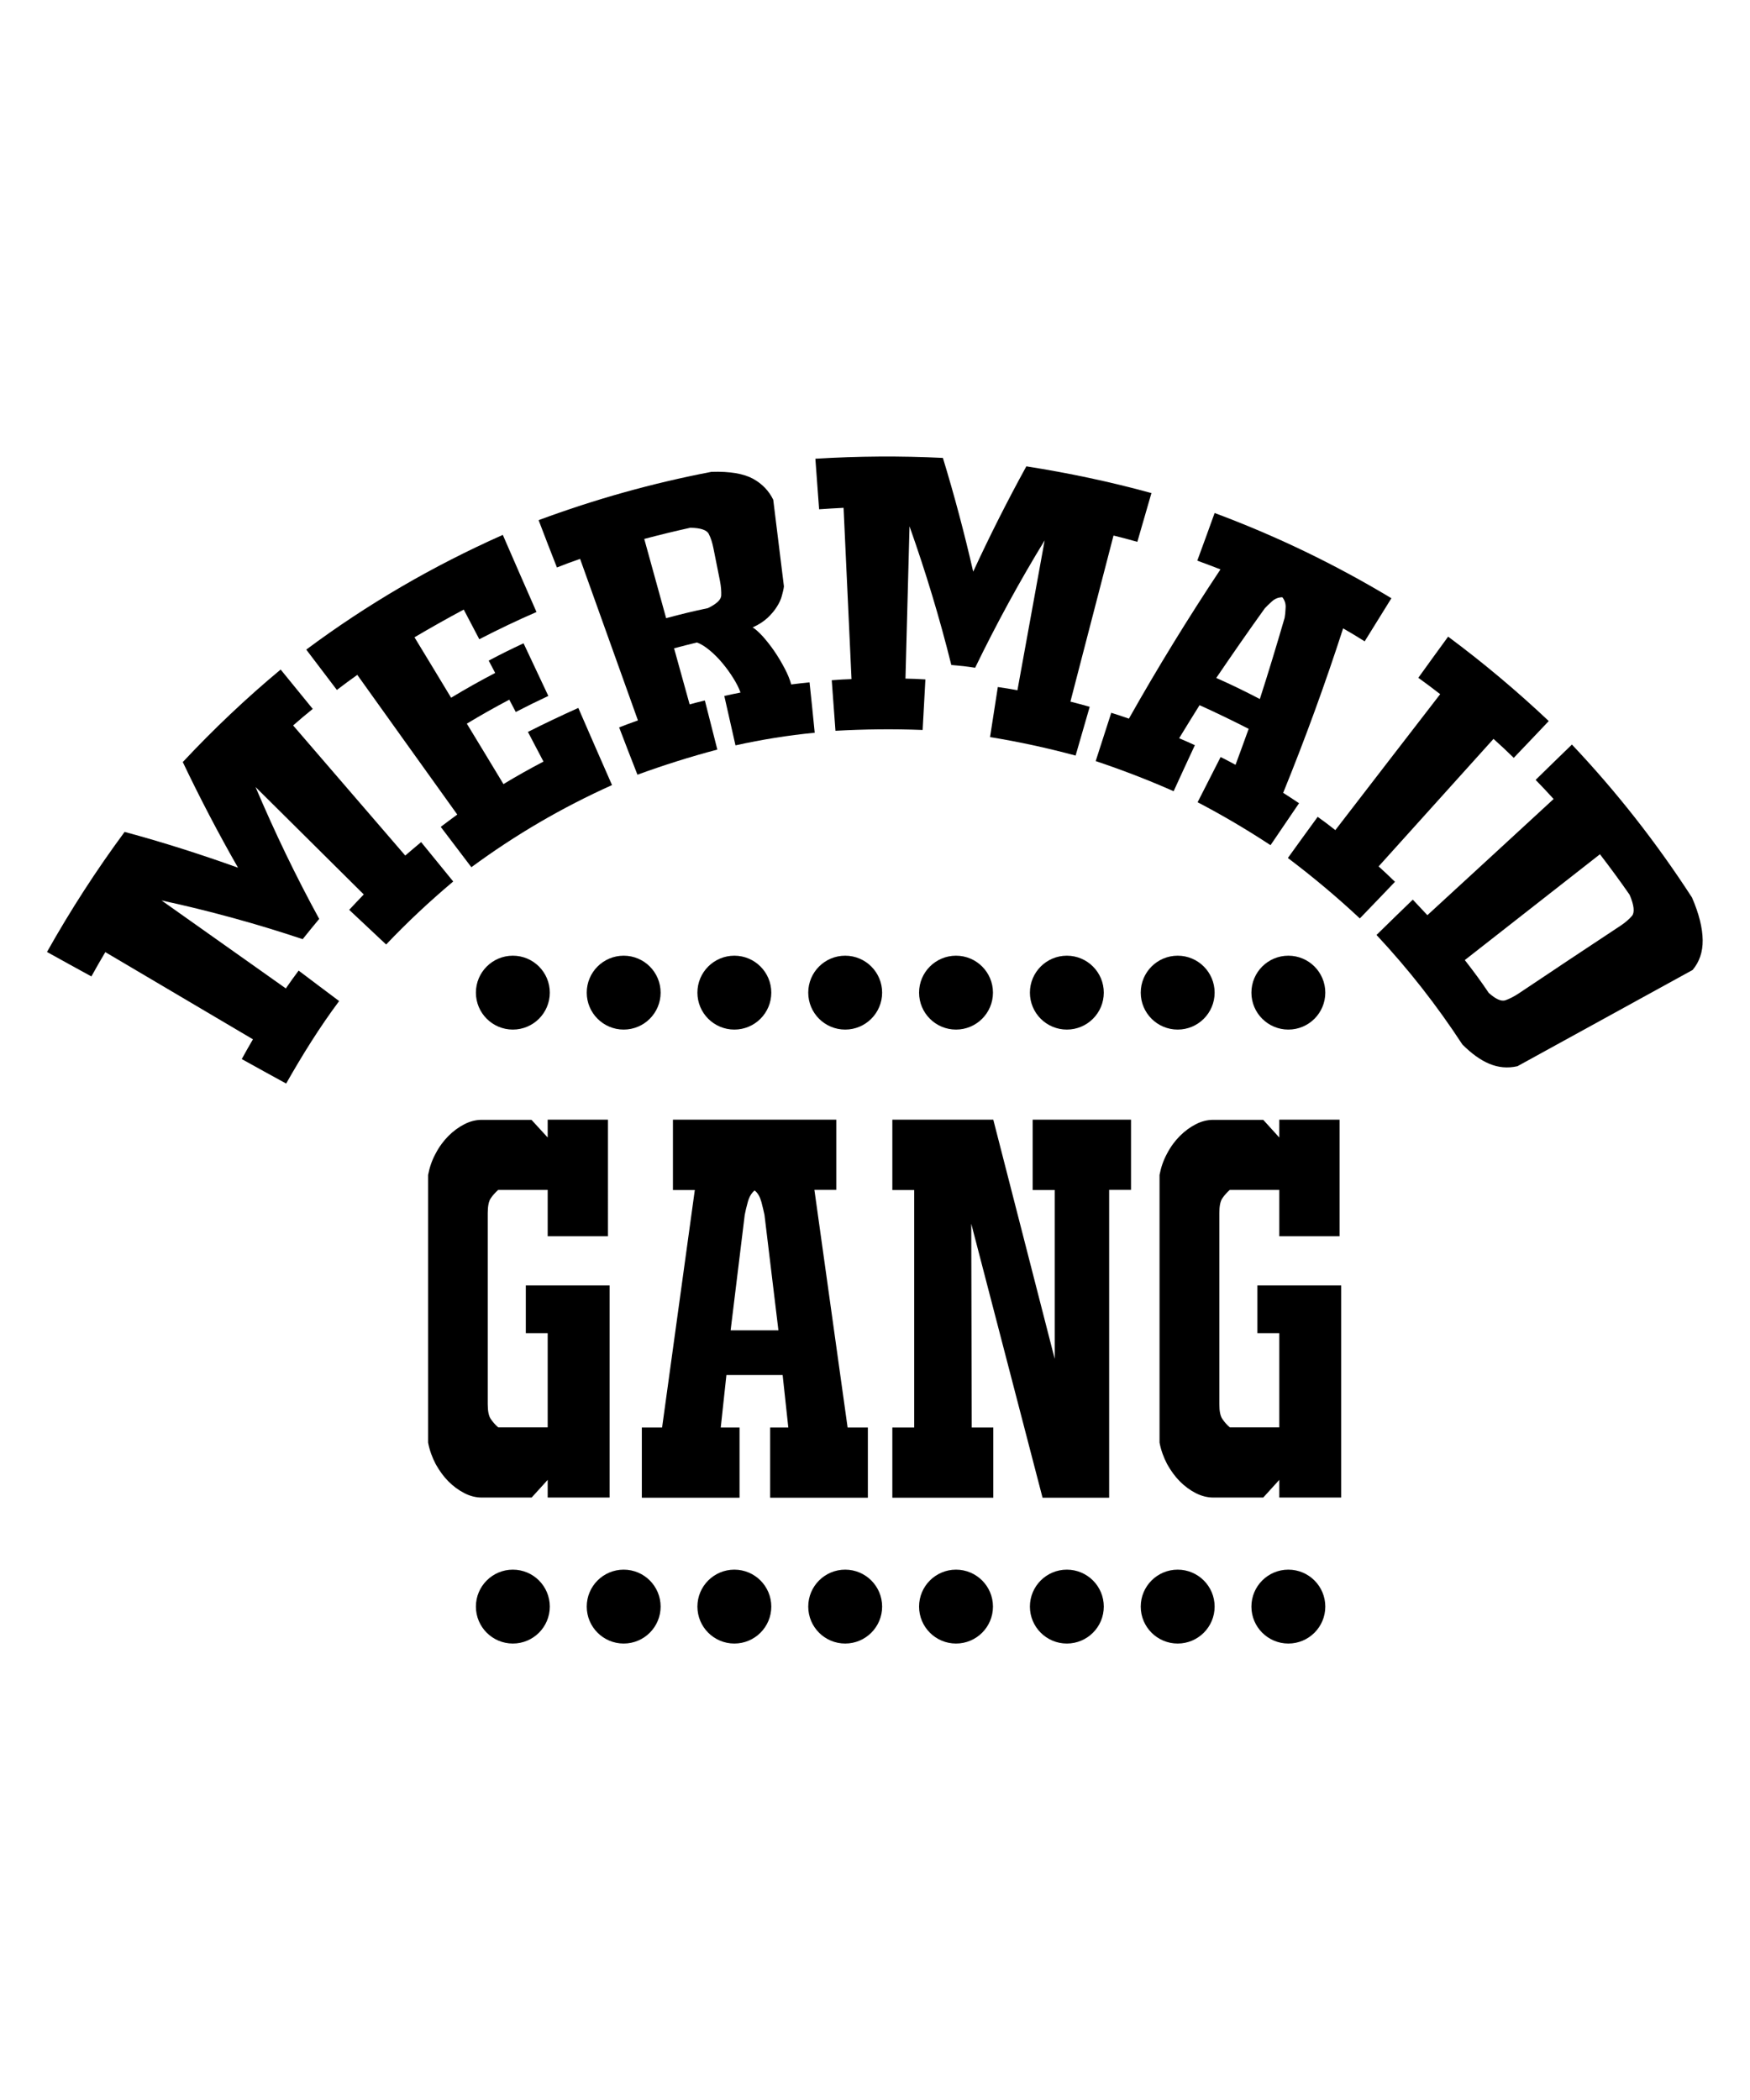
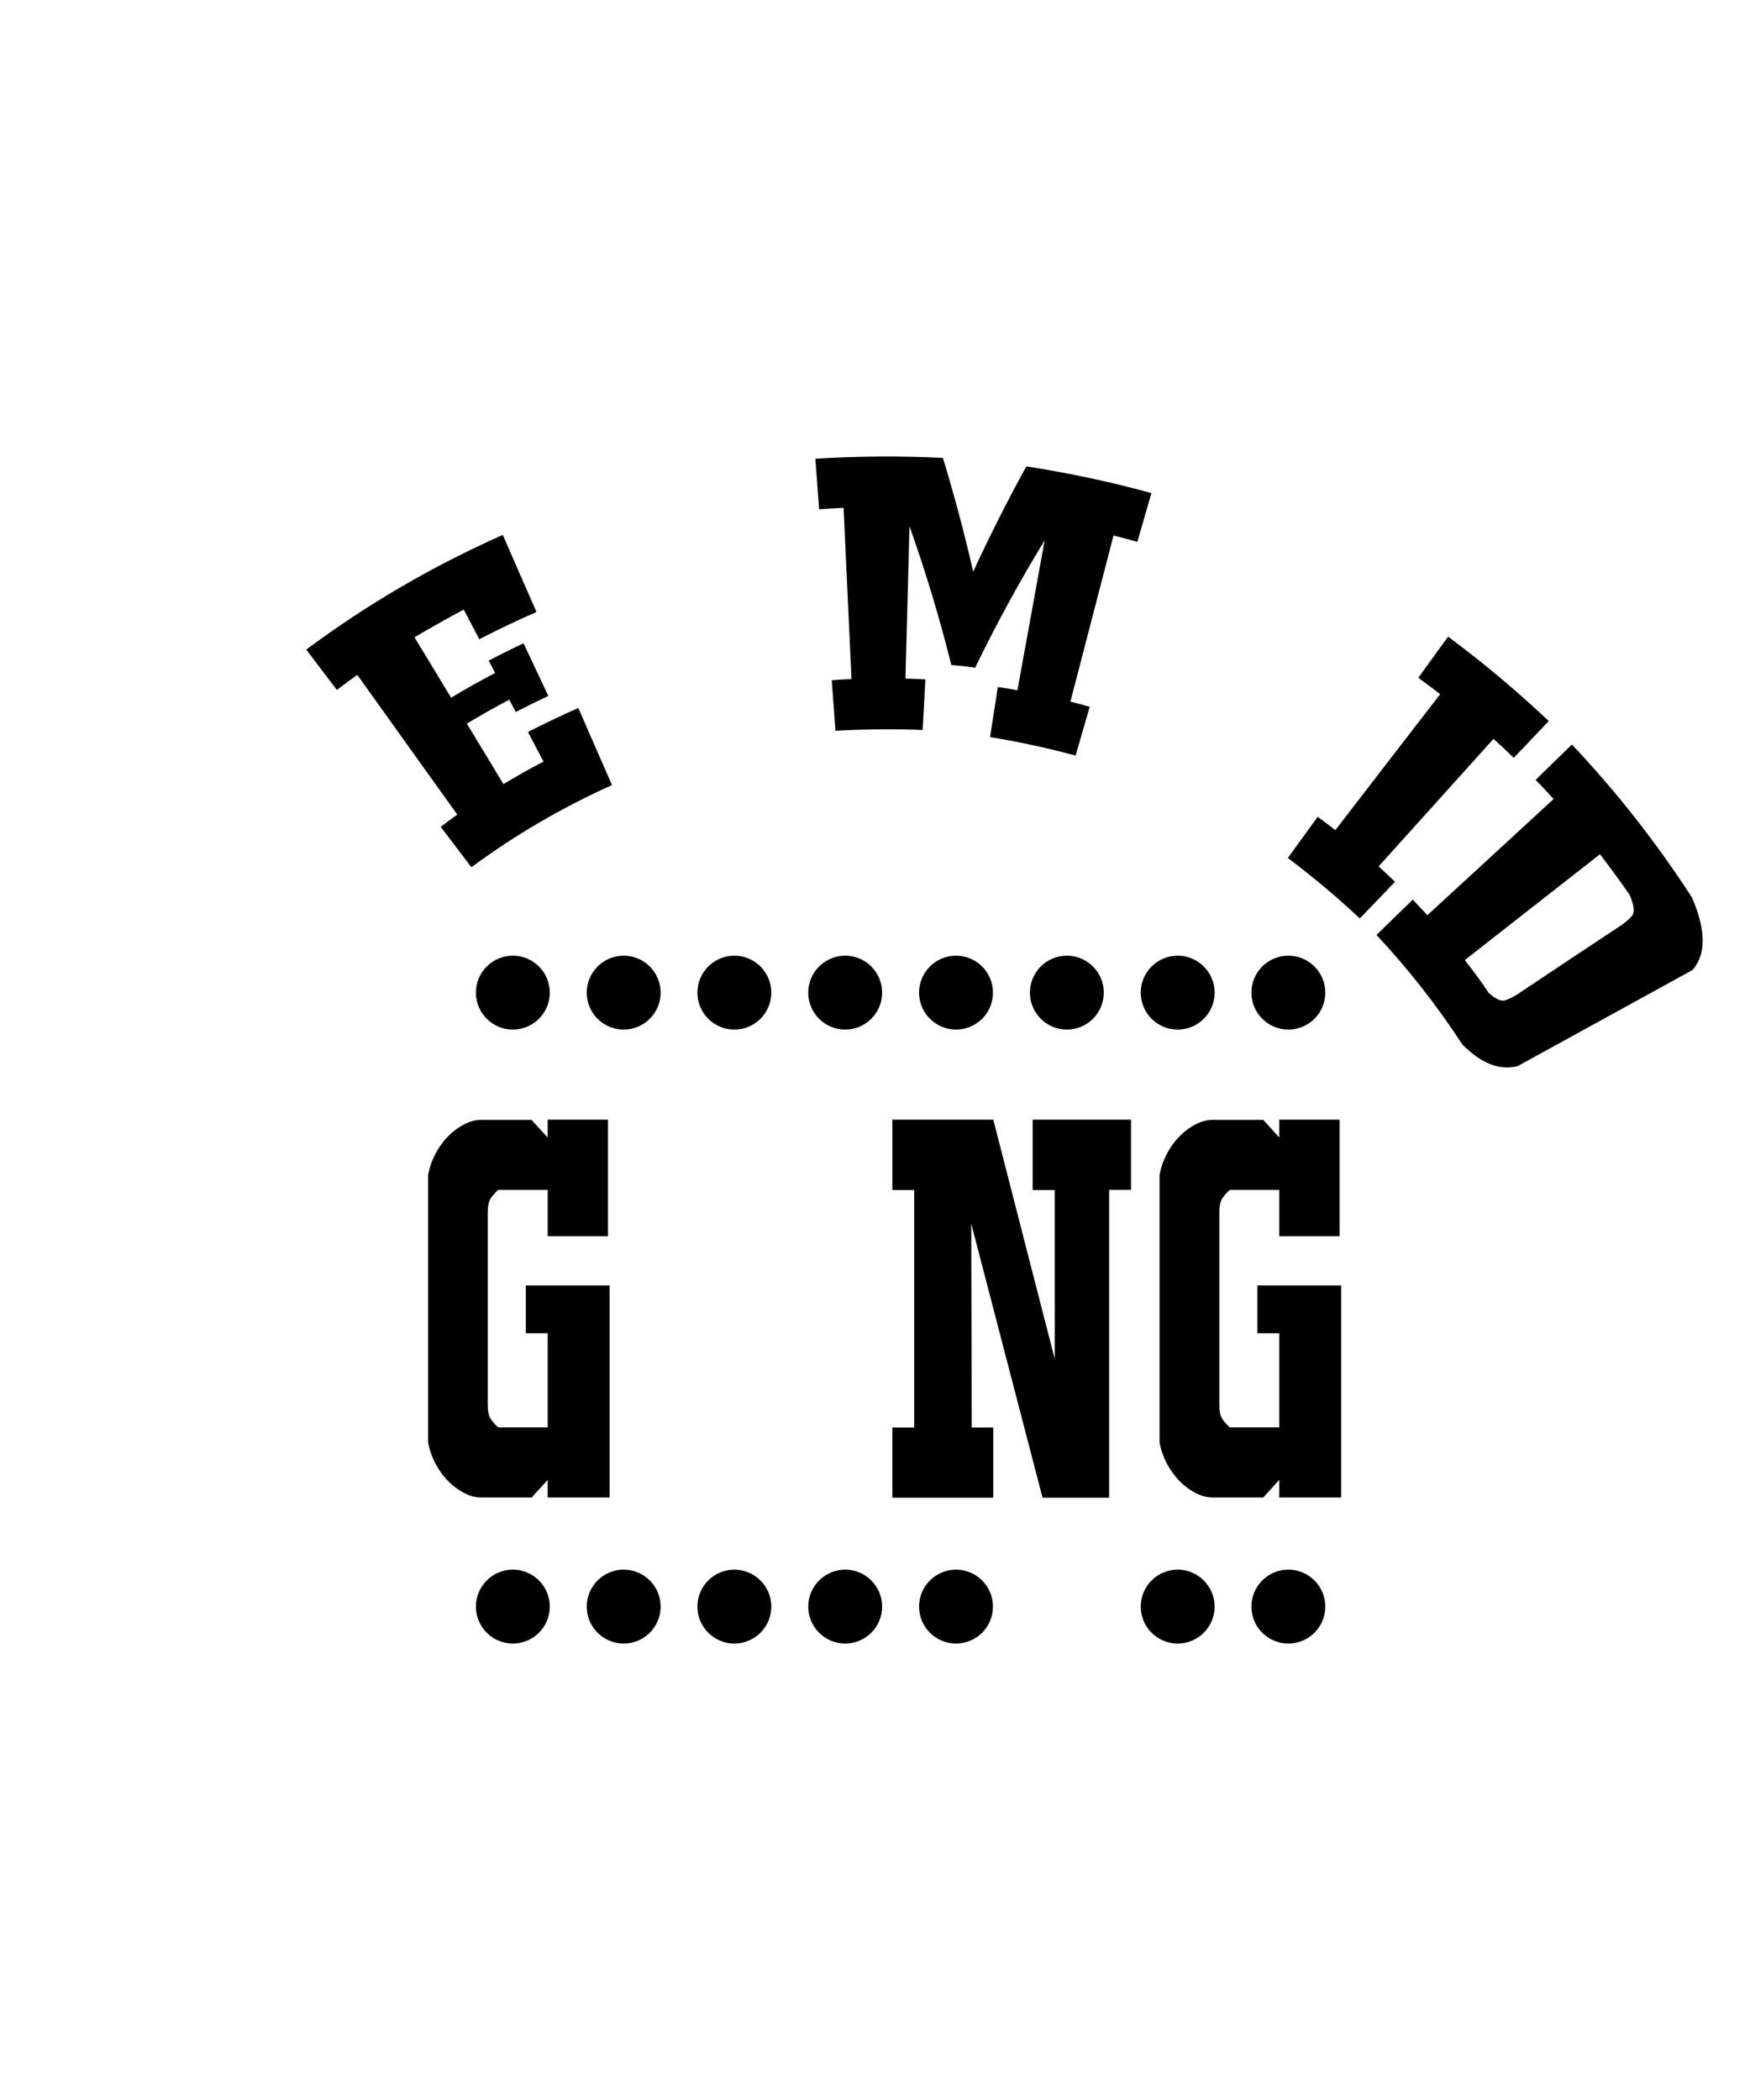
<svg xmlns="http://www.w3.org/2000/svg" version="1.1" id="Layer_1" x="0px" y="0px" viewBox="0 0 1080 1296" enable-background="new 0 0 1080 1296" xml:space="preserve">
  <g>
    <g>
      <g>
        <path d="M375.2,762.9H338v-28.6h-30.5c-1.9,1.7-3.5,3.5-4.7,5.3c-1.2,1.8-1.8,4.9-1.8,9.1v117.8c0,4.3,0.6,7.3,1.8,9.1     c1.2,1.8,2.7,3.6,4.7,5.3H338v-58.1h-13.5v-29.5h51.7v130.9H338v-10.9l-9.9,10.9h-30.8c-3.6,0-7.2-0.9-10.7-2.7     c-3.5-1.8-6.8-4.2-9.8-7.2c-3-3-5.6-6.6-7.9-10.7c-2.2-4.2-3.8-8.6-4.7-13.3V725.1c0.9-4.7,2.4-9.1,4.7-13.3     c2.2-4.2,4.9-7.8,7.9-10.8c3-3,6.3-5.4,9.8-7.2c3.5-1.8,7.1-2.7,10.7-2.7H328L338,702V691h37.2V762.9z" />
      </g>
      <g>
-         <path d="M444.8,881h11.6v43.3h-60.3V881h12.5l20.2-146.6h-13.5V691h100.8v43.3h-13.5L523.1,881h12.5v43.3h-60.3V881h11.2     l-3.5-32.4h-34.7L444.8,881z M471.8,749.8c-0.4-2.1-1.1-4.8-1.9-8c-0.9-3.2-2.2-5.6-4.2-7.1c-1.9,1.5-3.3,3.9-4.2,7.1     c-0.9,3.2-1.5,5.9-1.9,8l-8.7,71.2h29.5L471.8,749.8z" />
-       </g>
+         </g>
      <g>
        <path d="M650.8,734.4h-13.5V691H698v43.3h-13.5v190h-41.1l-44-169.1l0.3,125.8H613v43.3h-62.3V881h13.5V734.4h-13.5V691H613     l37.9,147.6V734.4z" />
      </g>
      <g>
        <path d="M826.7,762.9h-37.2v-28.6H759c-1.9,1.7-3.5,3.5-4.7,5.3c-1.2,1.8-1.8,4.9-1.8,9.1v117.8c0,4.3,0.6,7.3,1.8,9.1     c1.2,1.8,2.7,3.6,4.7,5.3h30.5v-58.1H776v-29.5h51.7v130.9h-38.2v-10.9l-9.9,10.9h-30.8c-3.6,0-7.2-0.9-10.8-2.7     c-3.5-1.8-6.8-4.2-9.8-7.2c-3-3-5.6-6.6-7.9-10.7c-2.2-4.2-3.8-8.6-4.7-13.3V725.1c0.9-4.7,2.4-9.1,4.7-13.3     c2.2-4.2,4.9-7.8,7.9-10.8c3-3,6.3-5.4,9.8-7.2c3.5-1.8,7.1-2.7,10.8-2.7h30.8l9.9,10.9V691h37.2V762.9z" />
      </g>
    </g>
    <g>
      <g>
-         <path d="M186.8,579.6c-28.7-9.6-57.6-17.5-87.1-23.9c25.6,18.1,51.2,36.2,76.7,54.3c3.1-4.5,4.7-6.7,7.9-11     c8.3,6.3,16.6,12.5,25,18.8c-12.1,16.2-22.7,33.3-32.7,50.9c-9.1-5-18.3-10-27.4-15.1c2.7-4.9,4.1-7.4,6.9-12.2     c-30.4-17.9-60.7-35.9-91.1-53.8c-3.5,5.9-5.2,8.9-8.6,15c-9.1-5-18.3-10-27.4-15.1c14.5-25.8,30.4-50.4,47.9-74.1     c23.7,6.4,46.9,13.8,70,22.1c-12.2-21.3-23.5-43-34.1-65.2c19-20.3,39-39.3,60.4-57.1c6.6,8.1,13.2,16.2,19.8,24.3     c-4.9,4-7.3,6-12.1,10.2c23.1,26.8,46.1,53.5,69.2,80.3c3.9-3.4,5.9-5,9.8-8.3c6.6,8.1,13.2,16.2,19.8,24.3     c-14.6,12.3-28.3,25.1-41.4,38.9c-7.6-7.1-15.2-14.3-22.8-21.4c3.6-3.9,5.4-5.7,9-9.5c-22.3-22.1-44.5-44.2-66.8-66.3     c11.8,27.8,24.8,54.9,39.3,81.4C192.9,572,190.9,574.5,186.8,579.6z" />
        <path d="M310.3,330.1c6.9,15.9,13.8,31.7,20.8,47.6c-12,5.2-23.7,10.8-35.3,16.8c-3.8-7.3-5.8-11-9.6-18.3     c-10.3,5.5-20.4,11.2-30.4,17.1c7.5,12.4,15.1,24.8,22.6,37.3c8.9-5.4,18-10.5,27.2-15.3c-1.6-3-2.4-4.6-4-7.6     c8.5-4.5,12.8-6.6,21.5-10.7c5.1,10.8,10.2,21.7,15.3,32.5c-8.1,3.8-12.1,5.8-20.1,9.9c-1.6-3-2.4-4.6-4-7.6     c-8.9,4.7-17.6,9.6-26.2,14.8c7.5,12.4,15.1,24.8,22.6,37.3c8.1-4.9,16.3-9.5,24.7-13.9c-3.8-7.3-5.8-11-9.6-18.3     c10.3-5.2,20.6-10.1,31.1-14.8c6.9,15.9,13.8,31.7,20.8,47.6c-30.9,13.9-59.5,30.6-86.8,50.7c-6.3-8.3-12.6-16.6-18.9-24.9     c4.1-3.1,6.1-4.6,10.2-7.6c-20.6-28.7-41.1-57.4-61.7-86.2c-5.1,3.6-7.6,5.5-12.6,9.3c-6.3-8.3-12.6-16.6-18.9-24.9     C226.9,372.7,267.1,349.3,310.3,330.1z" />
-         <path d="M453.9,460c-2.3-10.2-4.6-20.3-6.9-30.5c4-0.9,6-1.3,10-2.1c-0.9-2.6-2.4-5.6-4.4-8.8c-2-3.2-4.2-6.3-6.8-9.4     c-2.5-3-5.2-5.7-8-8c-2.8-2.3-5.4-3.9-7.7-4.7c-5.7,1.4-8.5,2.1-14.1,3.6c3.2,11.5,6.4,23.1,9.6,34.6c3.7-1,5.6-1.5,9.4-2.4     c2.6,10.1,5.1,20.2,7.7,30.3c-16.7,4.4-33.1,9.6-49.3,15.5c-3.8-9.7-7.6-19.4-11.3-29.2c4.6-1.8,6.9-2.6,11.6-4.3     c-11.9-33.2-23.8-66.5-35.7-99.7c-5.8,2-8.6,3.1-14.3,5.3c-3.8-9.7-7.6-19.4-11.3-29.2c34.8-12.9,70.1-22.8,106.6-29.8     c11.6-0.4,20.2,1.2,25.8,4.3c5.6,3.1,9.7,7.4,12.4,12.9c2.2,17.8,4.4,35.7,6.6,53.5c-0.2,1.7-0.7,3.7-1.3,5.9     c-0.6,2.2-1.6,4.4-3.1,6.7c-1.4,2.3-3.3,4.5-5.7,6.8c-2.4,2.2-5.4,4.2-9.2,5.9c1.7,1,3.7,2.8,6.2,5.5c2.4,2.7,4.8,5.7,7.2,9.2     c2.4,3.5,4.5,7.1,6.4,10.7c1.9,3.6,3.2,6.9,4,9.8c4.5-0.6,6.8-0.8,11.3-1.3c1.1,10.4,2.2,20.7,3.2,31.1     C486.4,453.8,470.1,456.4,453.9,460z M436.9,375.3c5.3-2.6,8-5.1,8.2-7.7c0.1-2.6-0.1-5.7-0.8-9.2c-1.6-8-2.4-12-4-20     c-0.7-3.5-1.6-6.4-2.9-8.9c-1.2-2.4-5-3.7-11.4-3.8c-9.5,2.1-19,4.4-28.4,6.9c4.5,16.3,9,32.6,13.5,48.9     C421.3,378.8,426.5,377.5,436.9,375.3z" />
        <path d="M587.1,410.4c-7.2-29-15.8-57.4-25.8-85.6c-0.8,31.3-1.7,62.6-2.5,94c4.9,0.1,7.4,0.2,12.3,0.5     c-0.6,10.4-1.1,20.8-1.7,31.2c-18-0.7-35.8-0.5-53.8,0.5c-0.8-10.4-1.5-20.8-2.3-31.2c4.9-0.4,7.3-0.5,12.2-0.7     c-1.6-35.2-3.3-70.5-4.9-105.7c-6,0.3-9.1,0.5-15.1,0.9c-0.8-10.4-1.5-20.8-2.3-31.2c26.3-1.6,52.4-1.8,78.7-0.5     c7.1,23.2,13.3,46.6,18.7,70.2c10.2-22.1,21.1-43.7,32.8-65c26.1,4.1,51.7,9.5,77.2,16.5c-2.9,10-5.8,20-8.7,30.1     c-5.9-1.7-8.8-2.4-14.7-3.9c-8.9,34.2-17.7,68.3-26.6,102.5c4.8,1.2,7.2,1.9,11.9,3.2c-2.9,10-5.8,20-8.7,30.1     c-17.5-4.7-34.9-8.5-52.8-11.4c1.6-10.3,3.2-20.6,4.8-30.9c4.9,0.7,7.3,1.1,12.1,2c5.6-30.8,11.2-61.7,16.8-92.5     c-15.6,25.5-29.8,51.6-42.9,78.6C596,411.2,593.1,410.9,587.1,410.4z" />
-         <path d="M727.7,455.6c3.9,1.7,5.9,2.5,9.7,4.3c-4.4,9.5-8.8,18.9-13.1,28.4c-15.8-7-31.7-13.1-48.1-18.6     c3.2-9.9,6.4-19.9,9.6-29.8c4.4,1.4,6.6,2.1,10.9,3.6c17.7-31.4,36.5-62,56.5-92.1c-5.7-2.2-8.6-3.3-14.3-5.4     c3.6-9.8,7.2-19.6,10.7-29.4c38.1,14.2,74.2,31.6,109.1,52.6c-5.5,8.9-11,17.7-16.5,26.6c-5.3-3.3-7.9-4.9-13.3-8     c-11.1,34.3-23.4,68.1-37,101.5c3.9,2.5,5.9,3.8,9.8,6.4c-5.9,8.6-11.7,17.3-17.6,25.9c-14.6-9.6-29.5-18.4-45-26.5     c4.7-9.3,9.5-18.6,14.2-27.9c3.7,1.9,5.6,2.8,9.2,4.8c3.3-8.9,4.9-13.3,8.1-22.2c-10-5.1-20.1-10-30.3-14.6     C735.1,443.5,732.6,447.6,727.7,455.6z M792.8,381.3c0.3-1.6,0.5-3.6,0.6-6.1c0.2-2.5-0.5-4.7-2-6.6c-2.5,0-4.6,0.9-6.5,2.6     c-1.9,1.7-3.3,3.1-4.4,4.3c-10.2,14.2-20.1,28.5-29.9,42.9c9.1,4,18.1,8.4,26.9,13C782.9,414.7,787.9,398.1,792.8,381.3z" />
        <path d="M934.2,467.7c-4.9-4.8-7.4-7.1-12.5-11.7c-23.6,26.2-47.3,52.5-70.9,78.7c4.1,3.7,6.1,5.6,10.1,9.5     c-7.2,7.5-14.4,15.1-21.7,22.6c-14.2-13.3-28.9-25.6-44.4-37.3c6.1-8.5,12.2-16.9,18.4-25.4c4.4,3.2,6.6,4.8,10.9,8.2     c21.6-28,43.1-56,64.7-83.9c-5.3-4.1-8-6.1-13.5-10.1c6.1-8.5,12.2-16.9,18.4-25.4c21.8,16.2,42.4,33.5,62.1,52.1     C948.6,452.6,941.4,460.2,934.2,467.7z" />
        <path d="M849.5,577c7.5-7.3,14.9-14.6,22.4-21.8c3.6,3.8,5.4,5.7,9,9.6c26-23.9,52-47.8,77.9-71.7c-4.4-4.8-6.6-7.2-11.1-11.8     c7.5-7.3,14.9-14.6,22.4-21.8c27.7,29.3,52.2,60.6,74.1,94.4c4.4,10.1,6.5,18.9,6.6,26.3c0.1,7.4-2.1,13.5-6.2,18.4     c-36,19.8-72.1,39.6-108.1,59.4c-6.1,1.4-11.9,0.8-17.4-1.5c-5.5-2.3-11-6.3-16.6-11.9C886.6,620.3,869.2,598.1,849.5,577z      M1000.1,571.3c3-2,5.3-4,7.1-6.1c1.7-2.1,1.3-6.5-1.5-13c-5.9-8.5-12-16.8-18.3-25c-27.8,21.8-55.6,43.5-83.4,65.3     c6.1,7.9,9.1,11.9,14.8,20.3c4.3,3.8,7.7,5.4,10.3,4.5c2.5-0.9,5.3-2.3,8.3-4.3C958.3,599,979.2,585.1,1000.1,571.3z" />
      </g>
    </g>
    <g>
      <g>
        <g>
          <circle cx="316.5" cy="612.6" r="22.8" />
        </g>
        <g>
          <circle cx="384.9" cy="612.6" r="22.8" />
        </g>
        <g>
          <circle cx="453.2" cy="612.6" r="22.8" />
        </g>
        <g>
          <circle cx="521.6" cy="612.6" r="22.8" />
        </g>
        <g>
          <circle cx="590" cy="612.6" r="22.8" />
        </g>
        <g>
          <circle cx="658.4" cy="612.6" r="22.8" />
        </g>
      </g>
      <g>
        <circle cx="726.8" cy="612.6" r="22.8" />
      </g>
      <g>
        <circle cx="795.1" cy="612.6" r="22.8" />
      </g>
    </g>
    <g>
      <g>
        <g>
          <circle cx="316.5" cy="991.5" r="22.8" />
        </g>
        <g>
          <circle cx="384.9" cy="991.5" r="22.8" />
        </g>
        <g>
          <circle cx="453.2" cy="991.5" r="22.8" />
        </g>
        <g>
          <circle cx="521.6" cy="991.5" r="22.8" />
        </g>
        <g>
          <circle cx="590" cy="991.5" r="22.8" />
        </g>
        <g>
-           <circle cx="658.4" cy="991.5" r="22.8" />
-         </g>
+           </g>
      </g>
      <g>
        <circle cx="726.8" cy="991.5" r="22.8" />
      </g>
      <g>
        <circle cx="795.1" cy="991.5" r="22.8" />
      </g>
    </g>
  </g>
</svg>